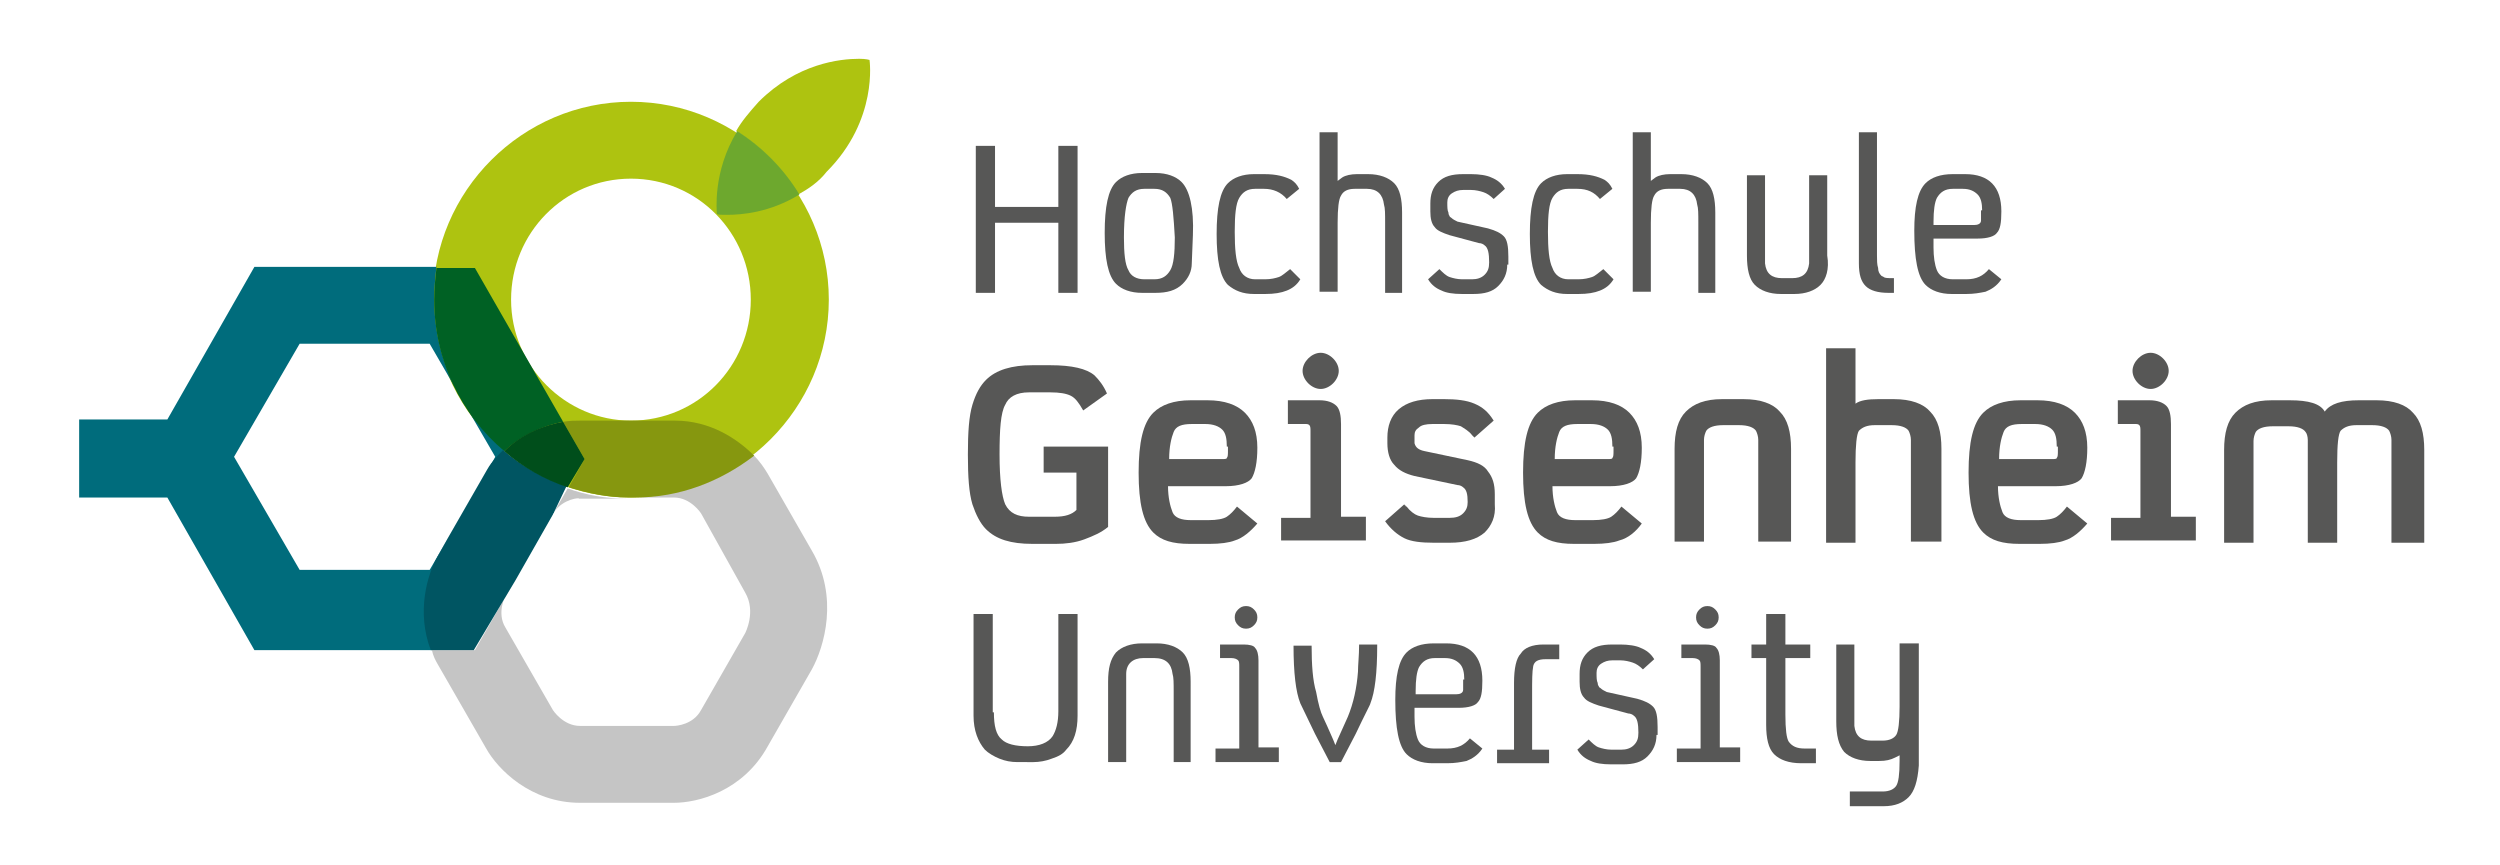
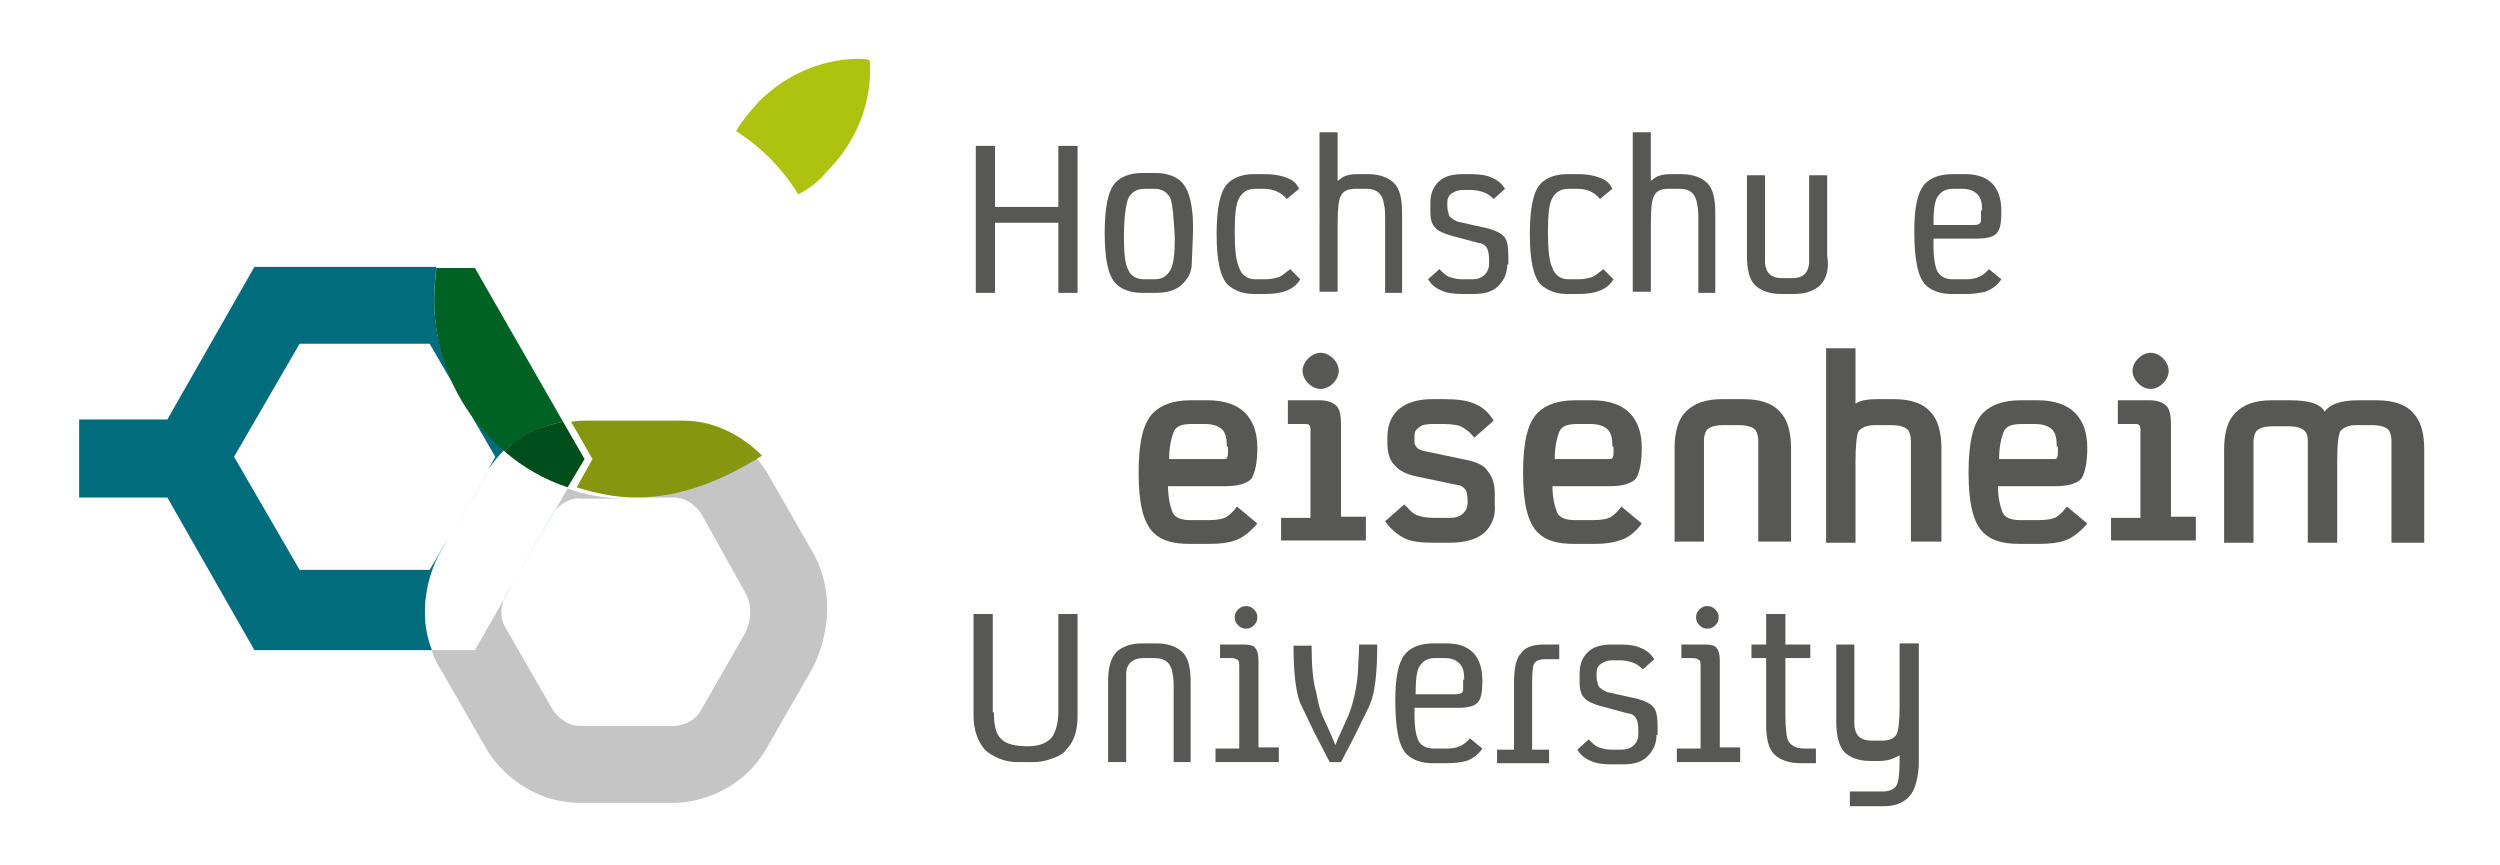
<svg xmlns="http://www.w3.org/2000/svg" version="1.1" x="0px" y="0px" viewBox="0 0 221.1 76.5" style="enable-background:new 0 0 221.1 76.5;" xml:space="preserve">
  <style type="text/css">
	.st0{fill:#AEC310;}
	.st1{fill:#C5C5C5;}
	.st2{fill:#86970F;}
	.st3{fill:#006C7C;}
	.st4{fill:#006124;}
	.st5{fill:#005562;}
	.st6{fill:#004E1B;}
	.st7{fill:#6DA82E;}
	.st8{fill:#575756;}
</style>
  <g id="Ebene_1">
    <g id="Ebene_1_1_">
      <title>Haberling_Logo_Kreis_Rot_CMYK</title>
    </g>
    <g id="Calque_1">
	</g>
    <g id="V1">
	</g>
    <g id="Layer_1">
	</g>
    <g>
-       <path class="st0" d="M55.8,44c-9.6,0-17.5-7.9-17.5-17.5S46.2,9,55.8,9c9.6,0,17.5,7.9,17.5,17.5S65.4,44,55.8,44 M55.8,15.8    c-5.9,0-10.6,4.8-10.6,10.7c0,5.9,4.8,10.7,10.6,10.7c5.9,0,10.6-4.8,10.6-10.7C66.4,20.6,61.7,15.8,55.8,15.8" />
      <path class="st1" d="M59.6,71h-8.3c-4.4,0-7.3-3-8.3-4.8l-4.2-7.3c-0.3-0.5-0.5-0.9-0.6-1.4h3.8l3.6-6.3l-0.9,1.5    c0,0-0.8,1.5,0,2.8l4.2,7.3c0,0,0.9,1.4,2.4,1.4h8.3c0.2,0,1.7-0.1,2.4-1.4l3.9-6.8c0,0,1-1.9,0-3.6L62,45.4c0,0-0.9-1.4-2.4-1.4    h-3.4c3.9-0.1,7.6-1.5,10.4-3.8c0.6,0.6,1,1.2,1.3,1.7l3.9,6.8c2.4,4.1,1.1,8.5,0,10.5l-3.9,6.8C65.7,70,61.7,71,59.6,71     M39.7,47.7L43,42c0.1-0.1,0.1-0.2,0.2-0.3L39.7,47.7 M49,45.3l1.2-2.1c1.7,0.6,3.4,0.9,5.2,0.9h-4.2C51.3,44,49.8,44.1,49,45.3     M55.8,37.2c-0.1,0-0.2,0-0.3,0h0.5C56,37.2,55.9,37.2,55.8,37.2" />
-       <path class="st2" d="M56.2,44h-0.7c-1.8,0-3.6-0.4-5.2-0.9l1.4-2.5l-1.9-3.3c0.6-0.1,1.1-0.1,1.5-0.1h4.3c0.1,0,0.2,0,0.3,0    c0.1,0,0.2,0,0.3,0h3.5c3.1,0,5.5,1.6,7,3.1C63.7,42.6,60.1,44,56.2,44" />
+       <path class="st2" d="M56.2,44c-1.8,0-3.6-0.4-5.2-0.9l1.4-2.5l-1.9-3.3c0.6-0.1,1.1-0.1,1.5-0.1h4.3c0.1,0,0.2,0,0.3,0    c0.1,0,0.2,0,0.3,0h3.5c3.1,0,5.5,1.6,7,3.1C63.7,42.6,60.1,44,56.2,44" />
      <path class="st3" d="M38.2,57.5H22.5L14.8,44H7v-6.9h7.8l7.7-13.5h16.1c-0.1,0.9-0.2,1.9-0.2,2.8c0,5.4,2.4,10.2,6.2,13.4    c-0.5,0.5-1,1.1-1.4,1.7l0.6-1.1l-5.8-10H26.5l-5.8,10l5.8,10H38l1.7-2.9l-0.9,1.6C37.9,50.8,36.9,54.2,38.2,57.5 M45.6,51.2    l3.3-5.8c0-0.1,0.1-0.1,0.1-0.2L45.6,51.2" />
      <path class="st4" d="M44.6,39.9c-3.8-3.2-6.2-8-6.2-13.4c0-1,0.1-1.9,0.2-2.8h3.4l7.8,13.6C48.2,37.6,46.2,38.4,44.6,39.9" />
-       <path class="st5" d="M41.9,57.5h-3.8c-1.3-3.4-0.3-6.7,0.6-8.3l0.9-1.6l3.5-6.1c0.4-0.7,0.9-1.2,1.4-1.7c1.6,1.4,3.6,2.5,5.6,3.2    L49,45.3c0,0.1-0.1,0.1-0.1,0.2l-3.3,5.8L41.9,57.5" />
      <path class="st6" d="M50.2,43.1c-2.1-0.7-4-1.8-5.6-3.2c1.6-1.6,3.6-2.3,5.2-2.6l1.9,3.3L50.2,43.1" />
      <path class="st0" d="M63.3,19C63.3,19,63.3,19,63.3,19C63.3,19,63.3,19,63.3,19C63.3,19,63.3,19,63.3,19 M70.6,17.2    c-1.4-2.3-3.3-4.2-5.5-5.6c0.5-0.9,1.2-1.7,2-2.6c3.4-3.4,7.2-3.8,8.9-3.8c0.6,0,0.9,0.1,0.9,0.1s0.8,5.3-3.8,9.9    C72.4,16.1,71.5,16.7,70.6,17.2" />
-       <path class="st7" d="M64.3,19c-0.5,0-0.9,0-0.9-0.1c0,0,0,0,0,0c0-0.2-0.4-3.7,1.8-7.3c2.2,1.4,4.1,3.3,5.5,5.6    C68.1,18.8,65.6,19,64.3,19" />
      <g>
        <path class="st8" d="M95.3,25.9h-1.7v-6.2h-5.6v6.2h-1.7v-13h1.7v5.4h5.6v-5.4h1.7V25.9z" />
        <path class="st8" d="M104.6,25.1c-0.6,0.6-1.4,0.8-2.4,0.8H101c-1,0-1.8-0.3-2.3-0.8c-0.7-0.7-1-2.2-1-4.5c0-2.3,0.3-3.8,1-4.5     c0.5-0.5,1.3-0.8,2.3-0.8h0h1.2c1,0,1.8,0.3,2.3,0.8c0.7,0.7,1.1,2.3,1,4.7l-0.1,2.5C105.4,24,105.1,24.6,104.6,25.1z      M103.5,17.5c-0.3-0.5-0.7-0.8-1.4-0.8h-0.9c-0.7,0-1.1,0.3-1.4,0.8c-0.2,0.5-0.4,1.6-0.4,3.5c0,1.4,0.1,2.4,0.4,2.9     c0.2,0.5,0.7,0.8,1.4,0.8h0.9c0.7,0,1.1-0.3,1.4-0.8c0.3-0.5,0.4-1.5,0.4-2.9C103.8,19.2,103.7,18,103.5,17.5z" />
        <path class="st8" d="M111.8,16.7h-0.8h0c-0.7,0-1.1,0.3-1.4,0.8c-0.3,0.5-0.4,1.5-0.4,3c0,1.5,0.1,2.6,0.4,3.2     c0.2,0.6,0.7,1,1.4,1h0.9c0.5,0,0.9-0.1,1.2-0.2c0.3-0.1,0.6-0.4,1-0.7l0.9,0.9c-0.3,0.5-0.7,0.8-1.2,1c-0.5,0.2-1.1,0.3-1.9,0.3     h-1c-1,0-1.7-0.3-2.3-0.8c-0.7-0.7-1-2.2-1-4.5c0-2.3,0.3-3.8,1-4.5c0.5-0.5,1.3-0.8,2.3-0.8h0h0.9c1.1,0,1.8,0.2,2.4,0.5     c0.3,0.2,0.5,0.4,0.7,0.8l-1.1,0.9C113.3,17,112.6,16.7,111.8,16.7z" />
        <path class="st8" d="M124.1,25.9h-1.6v-6.2c0-0.8,0-1.3-0.1-1.6c-0.1-0.9-0.6-1.4-1.5-1.4h-1.1c-0.6,0-1,0.2-1.2,0.6     c-0.2,0.3-0.3,1.1-0.3,2.4v6.1h-1.6V11.7h1.6V16l0.4-0.3c0.3-0.2,0.8-0.3,1.3-0.3h1c1,0,1.8,0.3,2.3,0.8c0.5,0.5,0.7,1.4,0.7,2.6     V25.9z" />
        <path class="st8" d="M133.3,23.4L133.3,23.4c0,0.8-0.3,1.4-0.8,1.9c-0.5,0.5-1.2,0.7-2.2,0.7h-1c-0.8,0-1.4-0.1-1.8-0.3     c-0.5-0.2-0.9-0.5-1.2-1l1-0.9c0.3,0.3,0.6,0.6,0.9,0.7c0.3,0.1,0.7,0.2,1.1,0.2h0.9c0.4,0,0.8-0.1,1.1-0.4     c0.3-0.3,0.4-0.6,0.4-1.1c0-0.8-0.1-1.3-0.4-1.5c-0.1-0.1-0.3-0.2-0.5-0.2l-2.6-0.7c-0.6-0.2-1.1-0.4-1.3-0.7     c-0.3-0.3-0.4-0.8-0.4-1.4V18c0-0.8,0.2-1.4,0.7-1.9c0.5-0.5,1.2-0.7,2.2-0.7h0.7c0.7,0,1.4,0.1,1.8,0.3c0.5,0.2,0.9,0.5,1.2,1     l-1,0.9c-0.3-0.3-0.6-0.5-0.9-0.6s-0.7-0.2-1.1-0.2h-0.7c-0.4,0-0.7,0.1-1,0.3c-0.3,0.2-0.4,0.5-0.4,0.8c0,0.4,0,0.7,0.1,0.9     c0,0.2,0.1,0.3,0.1,0.3c0,0.1,0.1,0.1,0.2,0.2c0.1,0.1,0.3,0.2,0.5,0.3l2.7,0.6c0.7,0.2,1.1,0.4,1.4,0.7c0.3,0.3,0.4,0.9,0.4,1.8     V23.4z" />
        <path class="st8" d="M139.5,16.7h-0.8h0c-0.7,0-1.1,0.3-1.4,0.8c-0.3,0.5-0.4,1.5-0.4,3c0,1.5,0.1,2.6,0.4,3.2     c0.2,0.6,0.7,1,1.4,1h0.9c0.5,0,0.9-0.1,1.2-0.2c0.3-0.1,0.6-0.4,1-0.7l0.9,0.9c-0.3,0.5-0.7,0.8-1.2,1c-0.5,0.2-1.1,0.3-1.9,0.3     h-1c-1,0-1.7-0.3-2.3-0.8c-0.7-0.7-1-2.2-1-4.5c0-2.3,0.3-3.8,1-4.5c0.5-0.5,1.3-0.8,2.3-0.8h0h0.9c1.1,0,1.8,0.2,2.4,0.5     c0.3,0.2,0.5,0.4,0.7,0.8l-1.1,0.9C141,17,140.4,16.7,139.5,16.7z" />
        <path class="st8" d="M151.8,25.9h-1.6v-6.2c0-0.8,0-1.3-0.1-1.6c-0.1-0.9-0.6-1.4-1.5-1.4h-1.1c-0.6,0-1,0.2-1.2,0.6     c-0.2,0.3-0.3,1.1-0.3,2.4v6.1h-1.6V11.7h1.6V16l0.4-0.3c0.3-0.2,0.8-0.3,1.3-0.3h1c1,0,1.8,0.3,2.3,0.8c0.5,0.5,0.7,1.4,0.7,2.6     V25.9z" />
        <path class="st8" d="M161,25.2c-0.5,0.5-1.3,0.8-2.3,0.8h-1.2c-1,0-1.8-0.3-2.3-0.8c-0.5-0.5-0.7-1.4-0.7-2.6v-7.1h1.6v6.2     c0,0.8,0,1.3,0,1.6c0.1,0.9,0.6,1.3,1.5,1.3h0.9c0.9,0,1.4-0.4,1.5-1.3c0-0.3,0-0.9,0-1.6v-6.2h1.6v7.1     C161.8,23.8,161.5,24.7,161,25.2z" />
-         <path class="st8" d="M167.6,25.9H167c-0.9,0-1.6-0.2-2-0.6c-0.4-0.4-0.6-1-0.6-2V11.7h1.6v10.9c0,0.4,0,0.8,0.1,1.1     c0,0.3,0.1,0.5,0.3,0.7l0.2,0.1c0.1,0.1,0.4,0.1,0.8,0.1h0.1V25.9z" />
        <path class="st8" d="M175.9,23.8l1.1,0.9c-0.4,0.6-0.9,0.9-1.4,1.1c-0.5,0.1-1,0.2-1.7,0.2h-1.3c-1,0-1.8-0.3-2.3-0.8     c-0.7-0.7-1-2.3-1-4.8c0-2.1,0.3-3.5,1-4.2c0.5-0.5,1.3-0.8,2.4-0.8h0h1.1c2.1,0,3.2,1.1,3.2,3.3c0,1-0.1,1.6-0.4,1.9     c-0.2,0.3-0.8,0.5-1.7,0.5H171l0,0.8c0,0.8,0.1,1.5,0.3,2c0.2,0.5,0.7,0.8,1.4,0.8h1.2C174.8,24.7,175.4,24.4,175.9,23.8z      M175.3,18.6c0-0.6-0.1-1.1-0.4-1.4c-0.3-0.3-0.7-0.5-1.3-0.5h-0.9c-0.7,0-1.1,0.3-1.4,0.8c-0.2,0.4-0.3,1.1-0.3,2.1v0.3h3.6     c0.3,0,0.6-0.1,0.6-0.4c0-0.1,0-0.3,0-0.5V18.6z" />
      </g>
      <g>
-         <path class="st8" d="M95.9,47.7c-0.8,0.3-1.7,0.4-2.5,0.4h-2.1c-1.9,0-3.2-0.4-4.1-1.3c-0.5-0.5-0.9-1.3-1.2-2.2     c-0.3-1-0.4-2.4-0.4-4.4c0-2,0.1-3.4,0.4-4.4c0.3-1,0.7-1.7,1.2-2.2c0.9-0.9,2.3-1.3,4.1-1.3h1.6c1.9,0,3.2,0.3,3.9,0.9     c0.4,0.4,0.8,0.9,1.1,1.6l-2.1,1.5c-0.4-0.7-0.7-1.1-1.1-1.3c-0.4-0.2-1-0.3-1.8-0.3H91c-1.1,0-1.8,0.4-2.1,1.1     c-0.4,0.7-0.5,2.2-0.5,4.4c0,2.2,0.2,3.7,0.5,4.4c0.4,0.8,1.1,1.1,2.1,1.1h2.3c0.9,0,1.5-0.2,1.9-0.6v-3.3h-2.9v-2.3h5.7v7.1     C97.4,47.1,96.7,47.4,95.9,47.7z" />
        <path class="st8" d="M109.2,47.8c-0.5,0.2-1.3,0.3-2.2,0.3h-1.8c-1.5,0-2.5-0.3-3.2-1c-0.9-0.9-1.3-2.6-1.3-5.3     c0-2.7,0.4-4.4,1.3-5.3c0.7-0.7,1.8-1.1,3.3-1.1h1.5c1.5,0,2.6,0.4,3.3,1.1c0.7,0.7,1.1,1.7,1.1,3.1c0,1.3-0.2,2.2-0.5,2.7     c-0.3,0.4-1.1,0.7-2.3,0.7h-5.1c0,1,0.2,1.8,0.4,2.3c0.2,0.5,0.8,0.7,1.6,0.7h1.6c0.7,0,1.3-0.1,1.6-0.3c0.3-0.2,0.6-0.5,0.9-0.9     l1.8,1.5C110.6,47,109.9,47.6,109.2,47.8z M108.5,39.5c0-0.7-0.1-1.2-0.4-1.5c-0.3-0.3-0.8-0.5-1.5-0.5h-1.2     c-0.9,0-1.4,0.2-1.6,0.7c-0.2,0.5-0.4,1.3-0.4,2.4h4.7c0.2,0,0.4,0,0.4-0.1c0.1-0.1,0.1-0.3,0.1-0.7V39.5z" />
        <path class="st8" d="M113.3,47.9v-2.1h2.6v-7.7c0-0.2,0-0.4-0.1-0.5c-0.1-0.1-0.2-0.1-0.4-0.1h-1.5v-2.1h2.8     c0.7,0,1.2,0.2,1.5,0.5c0.3,0.3,0.4,0.9,0.4,1.6v8.2h2.2v2.1H113.3z M117.9,33.9c-0.3,0.3-0.7,0.5-1.1,0.5     c-0.4,0-0.8-0.2-1.1-0.5c-0.3-0.3-0.5-0.7-0.5-1.1c0-0.4,0.2-0.8,0.5-1.1c0.3-0.3,0.7-0.5,1.1-0.5c0.4,0,0.8,0.2,1.1,0.5     c0.3,0.3,0.5,0.7,0.5,1.1C118.4,33.2,118.2,33.6,117.9,33.9z" />
        <path class="st8" d="M131.3,47.1c-0.7,0.6-1.7,0.9-3.1,0.9h-1.4c-1.1,0-2-0.1-2.6-0.4c-0.6-0.3-1.2-0.8-1.7-1.5l1.7-1.5     c0,0.1,0.1,0.1,0.1,0.1c0,0,0,0.1,0.1,0.1c0.3,0.4,0.7,0.7,1,0.8c0.3,0.1,0.8,0.2,1.4,0.2h1.4c0.5,0,0.9-0.1,1.2-0.4     c0.3-0.3,0.4-0.6,0.4-1c0-0.7-0.1-1.1-0.4-1.3c-0.1-0.1-0.3-0.2-0.5-0.2l-3.8-0.8c-0.8-0.2-1.4-0.5-1.8-1     c-0.4-0.4-0.6-1.1-0.6-1.9v-0.5c0-1,0.3-1.9,1-2.5c0.7-0.6,1.7-0.9,3-0.9h1c1.1,0,2,0.1,2.7,0.4c0.7,0.3,1.2,0.7,1.7,1.5     l-1.7,1.5c0,0-0.1-0.1-0.1-0.1c0,0-0.1-0.1-0.1-0.1c-0.3-0.4-0.7-0.6-1-0.8c-0.3-0.1-0.8-0.2-1.5-0.2h-1c-0.6,0-1,0.1-1.2,0.3     c-0.3,0.2-0.4,0.4-0.4,0.7c0,0.3,0,0.6,0,0.7c0.1,0.4,0.4,0.6,0.9,0.7l3.8,0.8c0.9,0.2,1.5,0.5,1.8,1c0.4,0.5,0.6,1.1,0.6,2v0.9     C132.3,45.7,131.9,46.5,131.3,47.1z" />
        <path class="st8" d="M143.2,47.8c-0.5,0.2-1.3,0.3-2.2,0.3h-1.8c-1.5,0-2.5-0.3-3.2-1c-0.9-0.9-1.3-2.6-1.3-5.3     c0-2.7,0.4-4.4,1.3-5.3c0.7-0.7,1.8-1.1,3.3-1.1h1.5c1.5,0,2.6,0.4,3.3,1.1c0.7,0.7,1.1,1.7,1.1,3.1c0,1.3-0.2,2.2-0.5,2.7     c-0.3,0.4-1.1,0.7-2.3,0.7h-5.1c0,1,0.2,1.8,0.4,2.3c0.2,0.5,0.8,0.7,1.6,0.7h1.6c0.7,0,1.3-0.1,1.6-0.3c0.3-0.2,0.6-0.5,0.9-0.9     l1.8,1.5C144.7,47,144,47.6,143.2,47.8z M142.6,39.5c0-0.7-0.1-1.2-0.4-1.5c-0.3-0.3-0.8-0.5-1.5-0.5h-1.2     c-0.9,0-1.4,0.2-1.6,0.7c-0.2,0.5-0.4,1.3-0.4,2.4h4.7c0.2,0,0.4,0,0.4-0.1c0.1-0.1,0.1-0.3,0.1-0.7V39.5z" />
        <path class="st8" d="M155.5,47.9v-7.1c0-0.9,0-1.5,0-1.9c0-0.3-0.1-0.6-0.2-0.8c-0.2-0.3-0.7-0.5-1.5-0.5h-1.4     c-0.8,0-1.3,0.2-1.5,0.5c-0.1,0.2-0.2,0.5-0.2,0.8c0,0.3,0,1,0,1.9v7.1h-2.6v-8.2c0-1.5,0.3-2.6,1-3.3c0.7-0.7,1.7-1.1,3.2-1.1     h1.9c1.5,0,2.6,0.4,3.2,1.1c0.7,0.7,1,1.8,1,3.3v8.2H155.5z" />
        <path class="st8" d="M169,47.9v-7.1c0-0.9,0-1.5,0-1.9c0-0.3-0.1-0.6-0.2-0.8c-0.2-0.3-0.7-0.5-1.5-0.5h-1.5     c-0.7,0-1.1,0.2-1.4,0.5c-0.2,0.3-0.3,1.3-0.3,2.8v7.1h-2.6V30.8h2.6v4.9c0.4-0.3,1.1-0.4,2-0.4h1.4c1.5,0,2.6,0.4,3.2,1.1     c0.7,0.7,1,1.8,1,3.3v8.2H169z" />
      </g>
      <g>
        <path class="st8" d="M182.6,47.8c-0.5,0.2-1.3,0.3-2.2,0.3h-1.8c-1.5,0-2.5-0.3-3.2-1c-0.9-0.9-1.3-2.6-1.3-5.3     c0-2.7,0.4-4.4,1.3-5.3c0.7-0.7,1.8-1.1,3.3-1.1h1.5c1.5,0,2.6,0.4,3.3,1.1c0.7,0.7,1.1,1.7,1.1,3.1c0,1.3-0.2,2.2-0.5,2.7     c-0.3,0.4-1.1,0.7-2.3,0.7h-5.1c0,1,0.2,1.8,0.4,2.3c0.2,0.5,0.8,0.7,1.6,0.7h1.6c0.7,0,1.3-0.1,1.6-0.3c0.3-0.2,0.6-0.5,0.9-0.9     l1.8,1.5C184,47,183.3,47.6,182.6,47.8z M181.9,39.5c0-0.7-0.1-1.2-0.4-1.5c-0.3-0.3-0.8-0.5-1.5-0.5h-1.2     c-0.9,0-1.4,0.2-1.6,0.7c-0.2,0.5-0.4,1.3-0.4,2.4h4.7c0.2,0,0.4,0,0.4-0.1c0.1-0.1,0.1-0.3,0.1-0.7V39.5z" />
        <path class="st8" d="M186.7,47.9v-2.1h2.6v-7.7c0-0.2,0-0.4-0.1-0.5c-0.1-0.1-0.2-0.1-0.4-0.1h-1.5v-2.1h2.8     c0.7,0,1.2,0.2,1.5,0.5c0.3,0.3,0.4,0.9,0.4,1.6v8.2h2.2v2.1H186.7z M191.3,33.9c-0.3,0.3-0.7,0.5-1.1,0.5s-0.8-0.2-1.1-0.5     c-0.3-0.3-0.5-0.7-0.5-1.1c0-0.4,0.2-0.8,0.5-1.1c0.3-0.3,0.7-0.5,1.1-0.5s0.8,0.2,1.1,0.5c0.3,0.3,0.5,0.7,0.5,1.1     C191.8,33.2,191.6,33.6,191.3,33.9z" />
        <path class="st8" d="M211.5,47.9v-7.1c0-0.9,0-1.5,0-1.9c0-0.3-0.1-0.6-0.2-0.8c-0.2-0.3-0.7-0.5-1.5-0.5h-1.4     c-0.7,0-1.1,0.2-1.4,0.5c-0.2,0.3-0.3,1.2-0.3,2.8v7.1h-2.6v-7.1c0-1,0-1.7,0-2c0-0.3-0.1-0.6-0.2-0.7c-0.2-0.3-0.7-0.5-1.5-0.5     h-1.4c-0.8,0-1.3,0.2-1.5,0.5c-0.1,0.2-0.2,0.5-0.2,0.8c0,0.3,0,1,0,1.9v7.1h-2.6v-8.2c0-1.5,0.3-2.6,1-3.3     c0.7-0.7,1.7-1.1,3.2-1.1h1.6c1.7,0,2.7,0.3,3.1,1c0.5-0.7,1.5-1,3-1h1.6c1.5,0,2.6,0.4,3.2,1.1c0.7,0.7,1,1.8,1,3.3v8.2H211.5z" />
      </g>
      <g>
        <path class="st8" d="M87.9,63c0,1.2,0.2,2,0.7,2.4c0.4,0.4,1.2,0.6,2.3,0.6c1,0,1.8-0.3,2.2-0.9c0.3-0.5,0.5-1.2,0.5-2.2v-8.6     h1.7v9c0,1.3-0.3,2.3-1,3c-0.3,0.4-0.7,0.6-1.3,0.8c-0.5,0.2-1.1,0.3-1.6,0.3H90c-0.6,0-1.1-0.1-1.6-0.3c-0.5-0.2-1-0.5-1.3-0.8     c-0.6-0.7-1-1.7-1-3v-9h1.7V63L87.9,63z" />
        <path class="st8" d="M105.4,67.4h-1.6v-6.2c0-0.8,0-1.3-0.1-1.6c-0.1-0.9-0.6-1.4-1.6-1.4h-1c-0.9,0-1.5,0.5-1.5,1.4     c0,0.3,0,0.9,0,1.6v6.2h-1.6v-7.1c0-1.2,0.2-2,0.7-2.6c0.5-0.5,1.3-0.8,2.3-0.8h1.3c1,0,1.8,0.3,2.3,0.8c0.5,0.5,0.7,1.4,0.7,2.6     V67.4z" />
        <path class="st8" d="M113.1,67.4h-5.6v-1.2h2.1V59c0-0.3,0-0.5-0.1-0.6c-0.1-0.1-0.3-0.2-0.6-0.2h-1v-1.2h2.1     c0.5,0,0.9,0.1,1,0.3c0.2,0.2,0.3,0.6,0.3,1.1v7.7h1.8V67.4z M110.9,55.3c-0.2,0.2-0.4,0.3-0.7,0.3c-0.3,0-0.5-0.1-0.7-0.3     c-0.2-0.2-0.3-0.4-0.3-0.7s0.1-0.5,0.3-0.7c0.2-0.2,0.4-0.3,0.7-0.3c0.3,0,0.5,0.1,0.7,0.3c0.2,0.2,0.3,0.4,0.3,0.7     S111.1,55.1,110.9,55.3z" />
        <path class="st8" d="M121.8,57.1c0,2.4-0.2,4.1-0.6,5.1c0,0.1-0.5,1-1.3,2.7l-1.3,2.5h-1l-1.3-2.5l-1.3-2.7     c-0.4-1-0.6-2.7-0.6-5.1h1.6c0,1.7,0.1,3.1,0.4,4.1c0.2,1.1,0.4,1.8,0.6,2.2c0.2,0.4,0.5,1.1,0.9,2l0.2,0.5l0.2-0.5l0.9-2     c0.5-1.2,0.8-2.6,0.9-4c0-0.6,0.1-1.4,0.1-2.4H121.8z" />
        <path class="st8" d="M130,65.3l1.1,0.9c-0.4,0.6-0.9,0.9-1.4,1.1c-0.5,0.1-1,0.2-1.7,0.2h-1.3c-1,0-1.8-0.3-2.3-0.8     c-0.7-0.7-1-2.3-1-4.8c0-2.1,0.3-3.5,1-4.2c0.5-0.5,1.3-0.8,2.4-0.8h0h1.1c2.1,0,3.2,1.1,3.2,3.3c0,1-0.1,1.6-0.4,1.9     c-0.2,0.3-0.8,0.5-1.7,0.5h-3.9l0,0.8c0,0.8,0.1,1.5,0.3,2c0.2,0.5,0.7,0.8,1.4,0.8h1.2C128.9,66.2,129.5,65.9,130,65.3z      M129.5,60.1c0-0.6-0.1-1.1-0.4-1.4c-0.3-0.3-0.7-0.5-1.3-0.5h-0.9c-0.7,0-1.1,0.3-1.4,0.8c-0.2,0.4-0.3,1.1-0.3,2.1v0.3h3.6     c0.3,0,0.6-0.1,0.6-0.4c0-0.1,0-0.3,0-0.5V60.1z" />
        <path class="st8" d="M137.9,58.3h-1.2c-0.7,0-1,0.2-1.1,0.6c-0.1,0.5-0.1,1.3-0.1,2.4v5h1.5v1.2h-4.6v-1.2h1.5v-5.9     c0-1.3,0.2-2.2,0.6-2.6c0.3-0.5,1-0.8,2-0.8h1.4V58.3z" />
        <path class="st8" d="M146.5,65L146.5,65c0,0.8-0.3,1.4-0.8,1.9c-0.5,0.5-1.2,0.7-2.2,0.7h-1c-0.8,0-1.4-0.1-1.8-0.3     c-0.5-0.2-0.9-0.5-1.2-1l1-0.9c0.3,0.3,0.6,0.6,0.9,0.7c0.3,0.1,0.7,0.2,1.1,0.2h0.9c0.4,0,0.8-0.1,1.1-0.4     c0.3-0.3,0.4-0.6,0.4-1.1c0-0.8-0.1-1.3-0.4-1.5c-0.1-0.1-0.3-0.2-0.5-0.2l-2.6-0.7c-0.6-0.2-1.1-0.4-1.3-0.7     c-0.3-0.3-0.4-0.8-0.4-1.4v-0.7c0-0.8,0.2-1.4,0.7-1.9c0.5-0.5,1.2-0.7,2.2-0.7h0.7c0.7,0,1.4,0.1,1.8,0.3c0.5,0.2,0.9,0.5,1.2,1     l-1,0.9c-0.3-0.3-0.6-0.5-0.9-0.6c-0.3-0.1-0.7-0.2-1.1-0.2h-0.7c-0.4,0-0.7,0.1-1,0.3c-0.3,0.2-0.4,0.5-0.4,0.8     c0,0.4,0,0.7,0.1,0.9c0,0.2,0.1,0.3,0.1,0.3c0,0.1,0.1,0.1,0.2,0.2c0.1,0.1,0.3,0.2,0.5,0.3l2.7,0.6c0.7,0.2,1.1,0.4,1.4,0.7     c0.3,0.3,0.4,0.9,0.4,1.8V65z" />
        <path class="st8" d="M153.9,67.4h-5.6v-1.2h2.1V59c0-0.3,0-0.5-0.1-0.6c-0.1-0.1-0.3-0.2-0.6-0.2h-1v-1.2h2.1     c0.5,0,0.9,0.1,1,0.3c0.2,0.2,0.3,0.6,0.3,1.1v7.7h1.8V67.4z M151.7,55.3c-0.2,0.2-0.4,0.3-0.7,0.3s-0.5-0.1-0.7-0.3     c-0.2-0.2-0.3-0.4-0.3-0.7s0.1-0.5,0.3-0.7c0.2-0.2,0.4-0.3,0.7-0.3s0.5,0.1,0.7,0.3c0.2,0.2,0.3,0.4,0.3,0.7     S151.9,55.1,151.7,55.3z" />
        <path class="st8" d="M160.5,67.5h-1.2c-1.1,0-1.9-0.3-2.4-0.8c-0.5-0.5-0.7-1.4-0.7-2.6v-5.9h-1.3v-1.2h1.3v-2.7h1.7v2.7h2.2v1.2     h-2.2v5c0,1.3,0.1,2.1,0.3,2.4c0.3,0.4,0.7,0.6,1.4,0.6h1V67.5z" />
      </g>
      <g>
        <path class="st8" d="M168.8,70.5c-0.5,0.5-1.2,0.8-2.2,0.8h-3V70h2.9c0.6,0,1-0.2,1.2-0.5c0.2-0.3,0.3-1,0.3-2.2v-0.5l-0.4,0.2     c-0.4,0.2-0.8,0.3-1.4,0.3h-0.8c-1,0-1.8-0.3-2.3-0.8c-0.5-0.6-0.7-1.5-0.7-2.7v-6.8h1.6v5.6c0,0.8,0,1.3,0,1.6     c0.1,0.9,0.6,1.3,1.5,1.3h1c0.6,0,1-0.2,1.2-0.5c0.2-0.3,0.3-1.2,0.3-2.5v-5.6h1.7v10.8C169.6,69.1,169.3,70,168.8,70.5z" />
      </g>
    </g>
  </g>
  <g id="Ebene_1_Kopie">
</g>
  <g id="Wort_x5F_Bildmarke">
</g>
  <g id="ICL-R_-_Logo__x28_TT_Norms_x29_">
</g>
  <g id="_x3C_Ebene_x3E_">
</g>
  <g id="Logoebene">
</g>
  <g id="Schiller_Fleisch">
</g>
  <g id="Layer_1_1_">
</g>
  <g id="Multiplizieren_Ebene">
</g>
</svg>